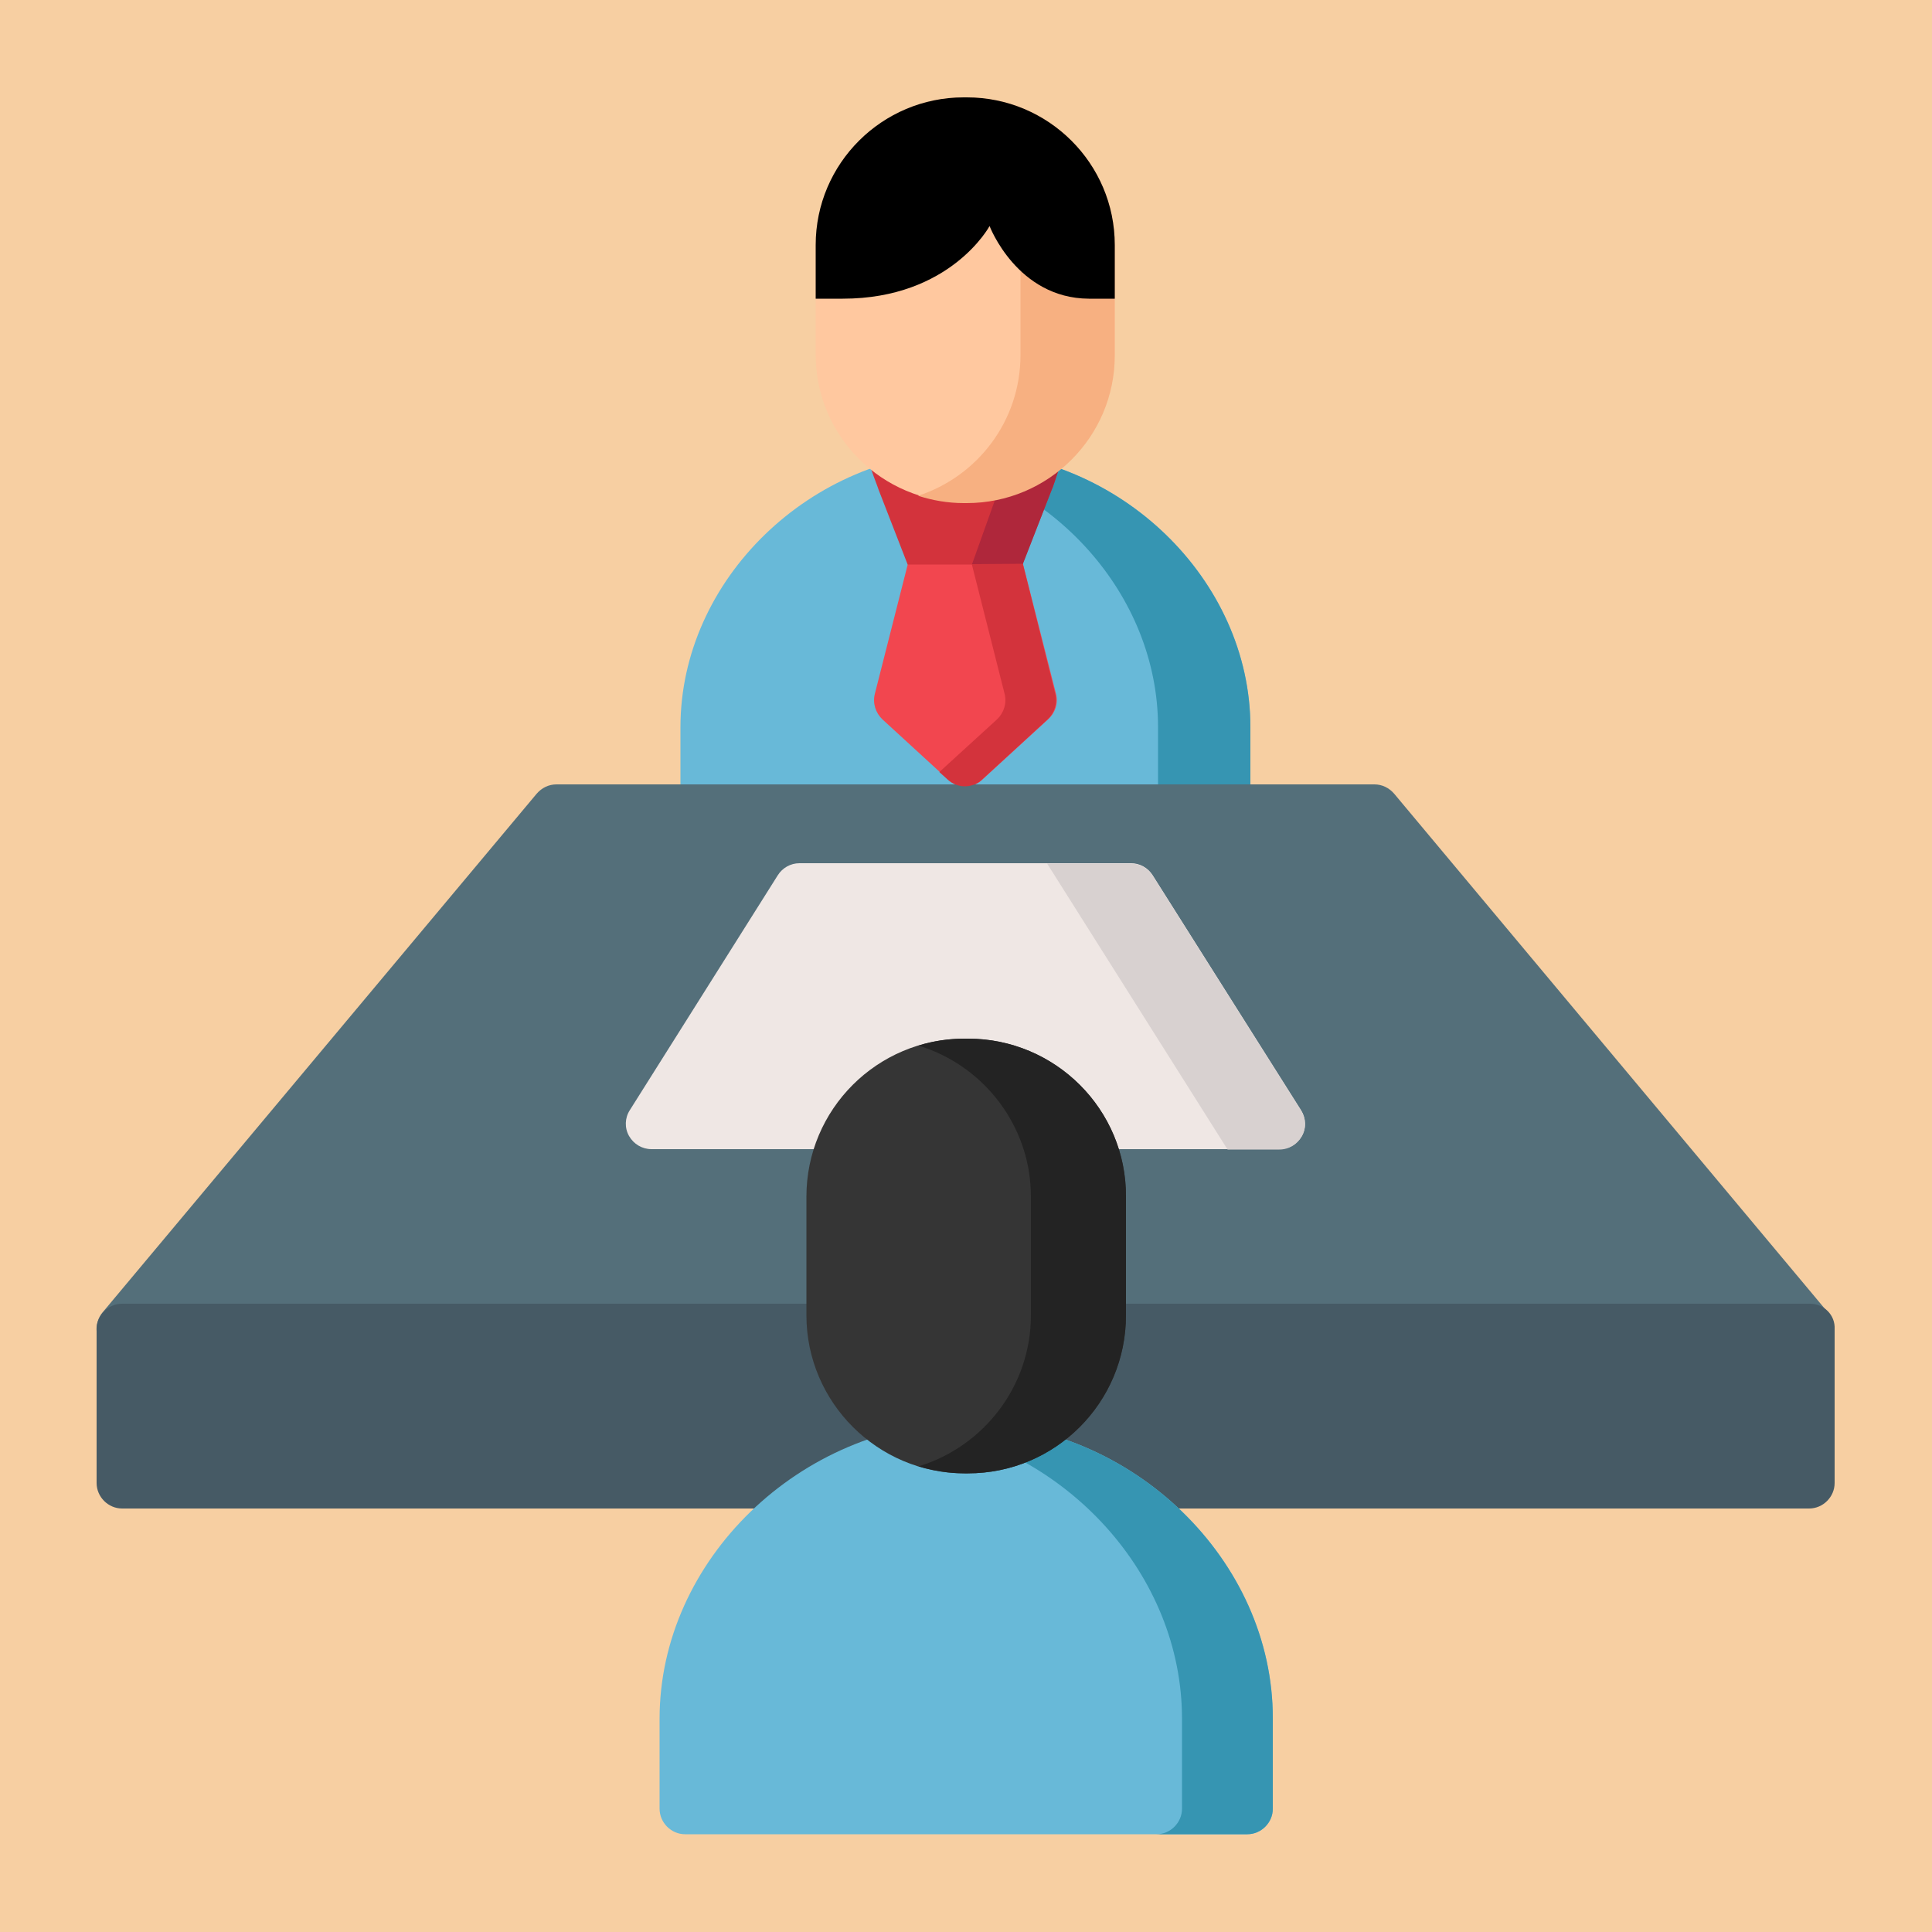
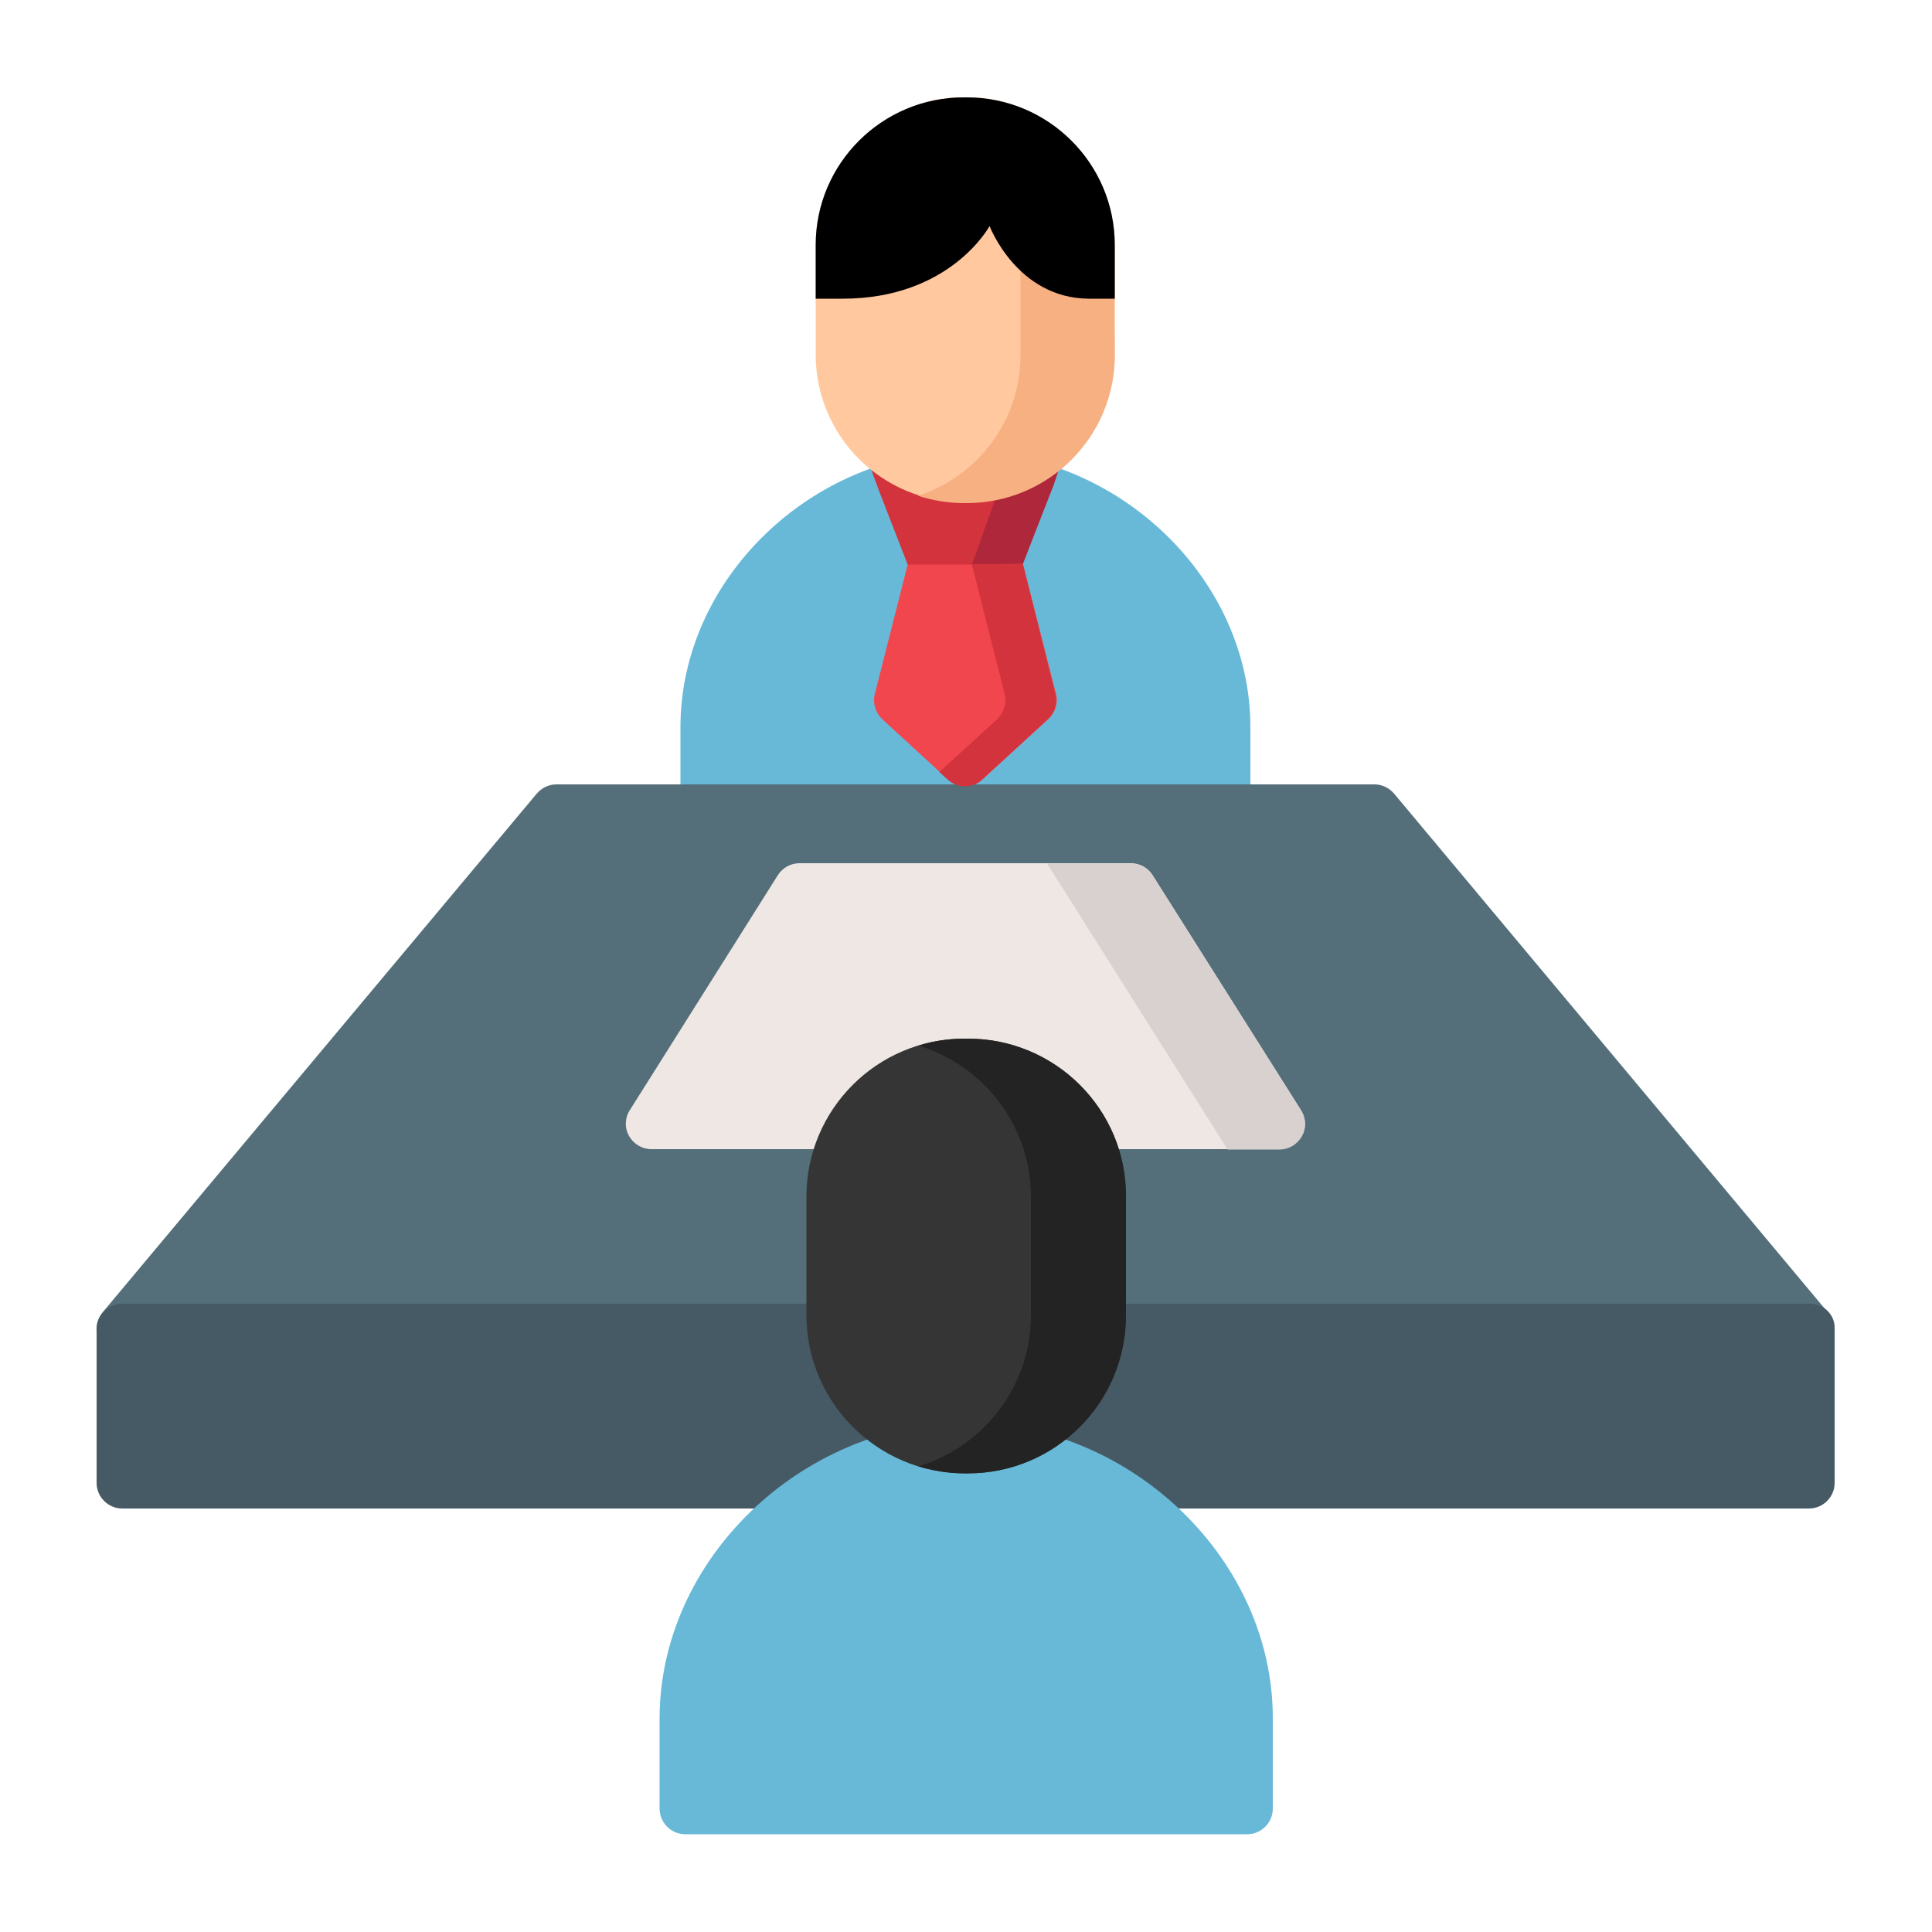
<svg xmlns="http://www.w3.org/2000/svg" version="1.1" id="Layer_1" x="0px" y="0px" viewBox="0 0 500 500" style="enable-background:new 0 0 500 500;" xml:space="preserve">
  <style type="text/css">
	.st0{fill:#F7CFA2;}
	.st1{fill:#68B9D8;}
	.st2{fill:#3695B2;}
	.st3{fill:#F2464F;}
	.st4{fill:#546F7A;}
	.st5{fill:#465A65;}
	.st6{fill:#EFE7E4;}
	.st7{fill:#D8D1D0;}
	.st8{fill:#D3333C;}
	.st9{fill:#AF273B;}
	.st10{fill:#FFC89F;}
	.st11{fill:#F7B081;}
	.st12{fill:#353535;}
	.st13{fill:#232323;}
</style>
-   <rect class="st0" width="500" height="500" />
  <path class="st1" d="M249.9,116.8c-0.1,0-0.1,0-0.2,0c-39.9,0.5-73.6,33.2-73.6,71.4v21.5c0,3.6,3,6.6,6.6,6.6H317  c3.6,0,6.6-3,6.6-6.6v-21.5C323.6,150,289.8,117.3,249.9,116.8z" />
-   <path class="st2" d="M249.9,116.8c-0.1,0-0.1,0-0.2,0c-4,0.1-7.9,0.4-11.8,1.1c34.5,6.1,61.8,35.9,61.8,70.3v21.5  c0,3.6-3,6.6-6.6,6.6H317c3.6,0,6.6-3,6.6-6.6v-21.5C323.6,150,289.8,117.3,249.9,116.8z" />
  <path class="st3" d="M273.3,179.6l-9.1-35.8c-0.8-3-3.4-5.1-6.5-5.1H242c-3.1,0-5.8,2.1-6.5,5.1l-9.1,35.8c-0.6,2.4,0.2,4.9,2,6.6  l16.9,15.5c1.3,1.2,2.9,1.8,4.5,1.8c1.6,0,3.3-0.6,4.5-1.8l16.9-15.5C273.1,184.5,273.9,182,273.3,179.6z" />
  <path class="st4" d="M473.1,339.7L360.8,205.4c-1.3-1.5-3.1-2.4-5.1-2.4H144c-2,0-3.8,0.9-5.1,2.4L26.5,339.7c-1.6,2-2,4.7-0.9,7  s3.4,3.8,6,3.8h183.9c1.9,0,3.7-0.8,4.9-2.2s1.8-3.3,1.6-5.1c-0.1-1.1-0.2-2.2-0.2-3.2v-29.9c0-15.5,12.6-28.1,28.2-28.1  c15.5,0,28.2,12.6,28.2,28.1V340c0,1-0.1,2.1-0.2,3.2c-0.2,1.9,0.4,3.7,1.6,5.1s3,2.2,4.9,2.2h183.4c2.6,0,4.9-1.5,6-3.8  C475.1,344.4,474.8,341.7,473.1,339.7z" />
  <path class="st5" d="M468.4,337.4H284.6c-3.4,0-6.2,2.5-6.6,5.8c-1.6,13.8-13.3,24.5-27.2,24.9c-0.3,0-0.5,0-0.7,0.1  c-0.2,0-0.5-0.1-0.7-0.1c-13.9-0.4-25.6-11.1-27.2-24.9c-0.4-3.3-3.2-5.8-6.6-5.8H31.6c-3.6,0-6.6,3-6.6,6.6v39.8  c0,3.6,3,6.6,6.6,6.6h184c1.1,0,2.2-0.3,3.1-0.8c9.5-5.1,20.1-8,30.6-8.3c0.3,0,0.5,0,0.7-0.1c0.2,0,0.5,0.1,0.7,0.1  c10.5,0.3,21.1,3.1,30.6,8.3c1,0.5,2,0.8,3.1,0.8h183.8c3.6,0,6.6-3,6.6-6.6V344C475,340.3,472,337.4,468.4,337.4z" />
  <path class="st1" d="M250.2,368c-0.1,0-0.1,0-0.2,0c-43,0.6-79.3,35.8-79.3,76.8v23.3c0,3.6,3,6.6,6.6,6.6h145.5  c3.6,0,6.6-3,6.6-6.6v-23.3C329.5,403.8,293.2,368.6,250.2,368z" />
-   <path class="st2" d="M250.2,368c-0.1,0-0.1,0-0.2,0c-3.9,0.1-7.8,0.4-11.7,1c37.7,6.1,67.6,38.5,67.6,75.8v23.3c0,3.6-3,6.6-6.6,6.6  h23.5c3.6,0,6.6-3,6.6-6.6v-23.3C329.5,403.8,293.2,368.6,250.2,368z" />
  <path class="st6" d="M336.7,287.3l-38.4-60.8c-1.2-1.9-3.3-3.1-5.6-3.1h-85.8c-2.3,0-4.4,1.2-5.6,3.1L163,287.3  c-1.3,2-1.4,4.6-0.2,6.7c1.2,2.1,3.4,3.4,5.8,3.4h52.6c2.2,0,4.3-1.1,5.5-2.9c5.3-7.9,14-12.6,23.4-12.6c9.4,0,18.2,4.7,23.4,12.6  c1.2,1.8,3.3,2.9,5.5,2.9h52.1c2.4,0,4.6-1.3,5.8-3.4C338.1,291.9,338,289.4,336.7,287.3z" />
  <path class="st7" d="M317.7,297.5h13.4c2.4,0,4.6-1.3,5.8-3.4c1.2-2.1,1.1-4.7-0.2-6.7l-38.4-60.8c-1.2-1.9-3.3-3.1-5.6-3.1H271  L317.7,297.5z" />
  <path class="st8" d="M272.2,126.7c0.3-0.6,1-2.8,1.9-5.5c-7.6-2.7-15.8-4.3-24.2-4.4c-0.1,0-0.1,0-0.2,0c-8.5,0.1-16.7,1.7-24.3,4.5  c0.9,2.6,1.8,4.8,2,5.5l7.5,19.3h29.7L272.2,126.7z" />
  <path class="st9" d="M261.6,117.9c-4.2,11.8-10,28-10,28l0,0.1h13.1l7.5-19.3c0.3-0.6,1-2.8,1.9-5.5  C270.1,119.7,265.9,118.6,261.6,117.9z" />
-   <path class="st10" d="M250.2,25.2h-0.8c-21.1,0-38.3,17.1-38.3,38.2v28.4c0,21.1,17.2,38.2,38.3,38.2h0.8  c21.1,0,38.3-17.1,38.3-38.2V63.4C288.5,42.3,271.3,25.2,250.2,25.2z" />
+   <path class="st10" d="M250.2,25.2h-0.8c-21.1,0-38.3,17.1-38.3,38.2v28.4c0,21.1,17.2,38.2,38.3,38.2h0.8  c21.1,0,38.3-17.1,38.3-38.2C288.5,42.3,271.3,25.2,250.2,25.2z" />
  <path class="st11" d="M250.2,25.2h-0.8c-4.1,0-8.1,0.7-11.8,1.9c15.4,5,26.5,19.4,26.5,36.4v28.4c0,17-11.1,31.4-26.5,36.4  c3.7,1.2,7.7,1.9,11.8,1.9h0.8c21.1,0,38.3-17.1,38.3-38.2V63.4C288.5,42.3,271.3,25.2,250.2,25.2z" />
  <path d="M288.5,77.3V63.4c0-21.1-17.2-38.2-38.3-38.2h-0.8c-21.1,0-38.3,17.1-38.3,38.2v13.9h7c27.9,0,38-18.8,38-18.8  s7.1,18.7,25.7,18.8H288.5z" />
  <path class="st12" d="M250.5,268.8h-0.9c-22.6,0-40.9,18.3-40.9,40.9v30.7c0,22.5,18.4,40.9,40.9,40.9h0.9  c22.6,0,40.9-18.3,40.9-40.9v-30.7C291.5,287.1,273.1,268.8,250.5,268.8z" />
  <path class="st13" d="M250.5,268.8h-0.9c-4.1,0-8.1,0.6-11.9,1.8c16.8,5.1,29.1,20.7,29.1,39.1v30.7c0,18.4-12.3,34-29.1,39.1  c3.8,1.1,7.8,1.8,11.9,1.8h0.9c22.6,0,40.9-18.3,40.9-40.9v-30.7C291.5,287.1,273.1,268.8,250.5,268.8z" />
  <path class="st8" d="M264.7,145.9L264.7,145.9l-13.2,0.1l8.5,33.6c0.6,2.4-0.2,4.9-2,6.6l-14.9,13.6l2.1,1.9  c1.3,1.2,2.9,1.8,4.5,1.8c1.6,0,3.3-0.6,4.5-1.8l16.9-15.5c1.8-1.7,2.6-4.2,2-6.6L264.7,145.9z" />
</svg>